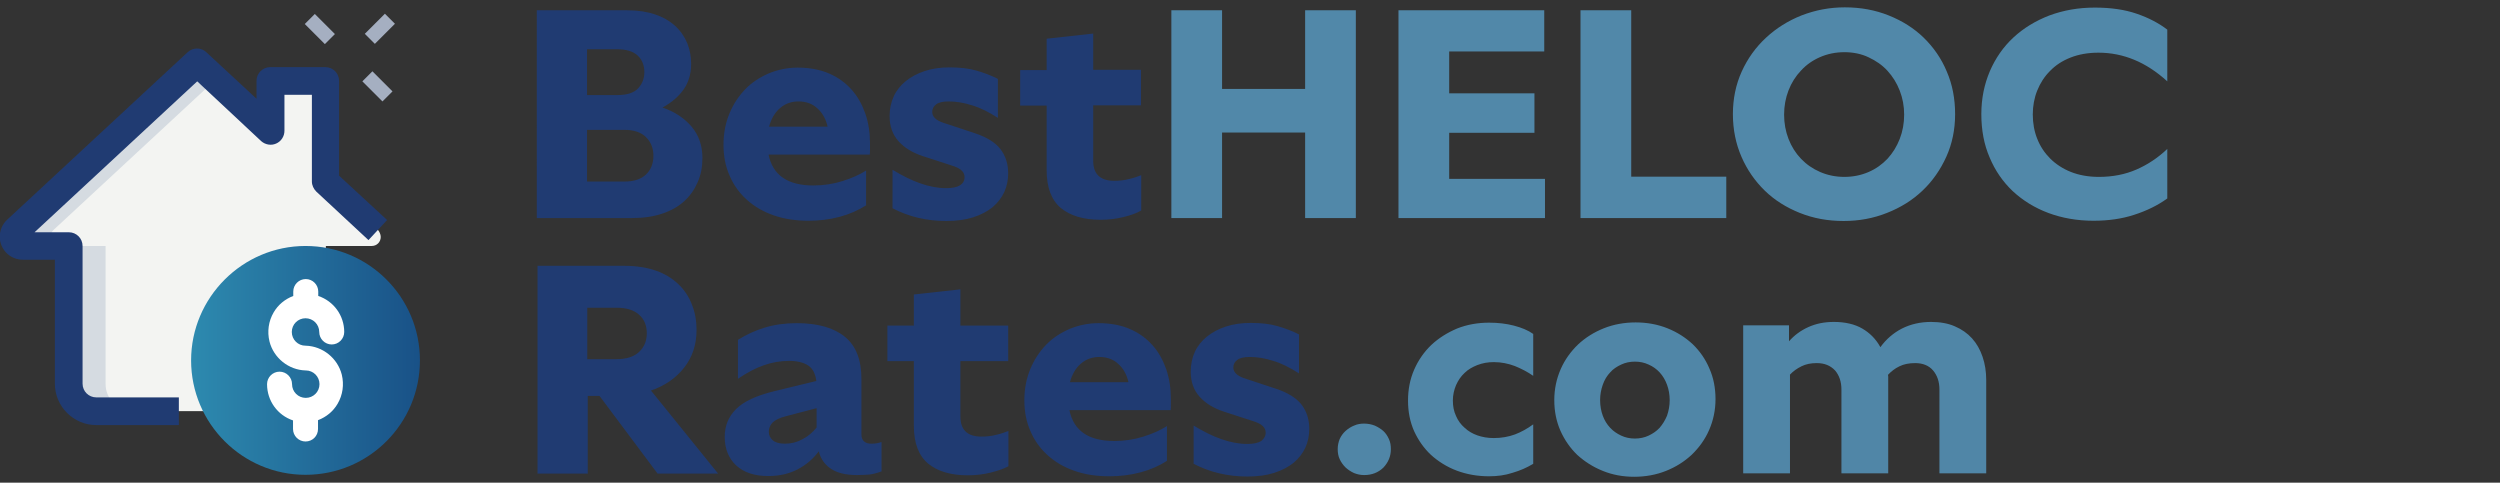
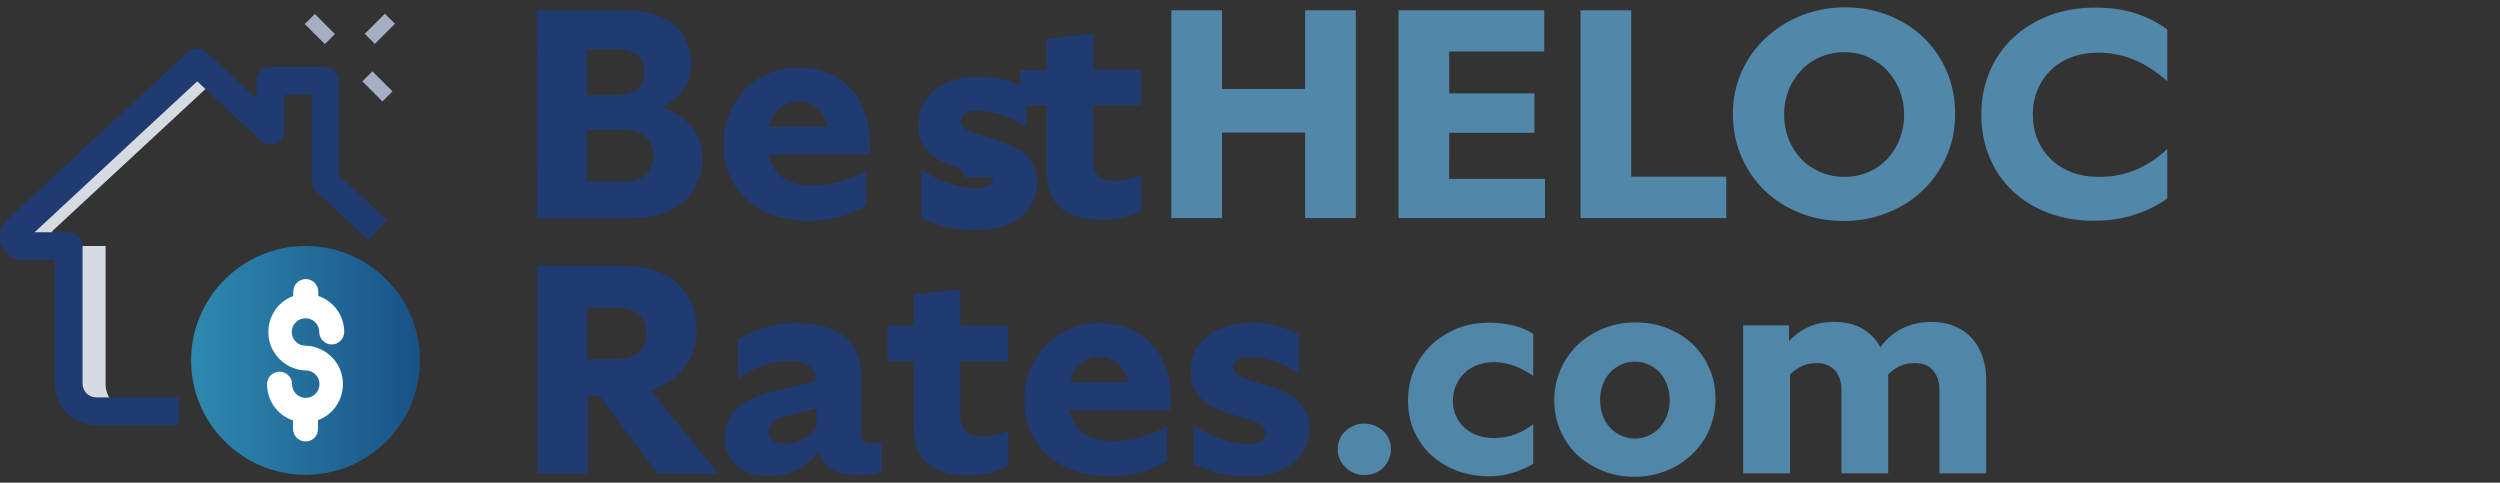
<svg xmlns="http://www.w3.org/2000/svg" version="1.1" id="Layer_1" x="0" y="0" viewBox="0 0 1020.4 197" xml:space="preserve">
  <rect x="0" y="0" width="1020.4" height="197" fill="#333333" stroke="none" />
  <style>.st3{fill:#203b72}.st6{enable-background:new}</style>
  <path d="m147.9 33.2 4.1-4.1 8.2 8.2-4.1 4.1-8.2-8.2zM124.4 9.8l4.1-4.1 8.2 8.2-4.1 4.1-8.2-8.2zm24.5 4 8.2-8.2 4.1 4.1-8.2 8.2-4.1-4.1z" fill="#a5afc1" />
-   <path d="M155.4 96.7c0 2.1-1.6 3.7-3.7 3.7H133v56.2c0 6.2-5 11.2-11.2 11.2H39.3c-6.2 0-11.2-5-11.2-11.2v-56.2H9.3c-2.1 0-3.7-1.6-3.7-3.7 0-1 .4-2.1 1.2-2.8l73.7-68.4 30 27.8V33H133v41.1l8.6 8 12.7 11.8c.6.7 1.1 1.8 1.1 2.8z" fill="#f3f4f2" />
  <path d="M54.3 167.8h-15c-6.2 0-11.2-5-11.2-11.2v-56.2h15v56.2c-.1 6.2 5 11.2 11.2 11.2zm-30-67.4h-15c-2.1 0-3.7-1.6-3.7-3.7 0-1 .4-2.1 1.2-2.8l73.7-68.4 7.5 7-66.2 61.4c-.7.7-1.2 1.7-1.2 2.8 0 2.1 1.6 3.7 3.7 3.7z" fill="#d5dbe1" />
  <path class="st3" d="M73 173.5H39.3c-9.3 0-16.9-7.6-16.9-16.9V106H9.3c-5.2 0-9.4-4.2-9.4-9.4 0-2.6 1.1-5.2 3.1-7l73.6-68.3c2.2-2 5.5-2 7.6 0l20.5 19V33c0-3.1 2.5-5.6 5.6-5.6h22.5c3.1 0 5.6 2.5 5.6 5.6v38.7L158 89.8l-7.6 8.2-21.3-19.8c-1.1-1.1-1.8-2.6-1.8-4.1V38.7h-11.2v14.7c0 2.2-1.3 4.3-3.4 5.2-2 .9-4.4.5-6.1-1L80.5 33.2 14.1 94.8h14c3.1 0 5.6 2.5 5.6 5.6v56.2c0 3.1 2.5 5.6 5.6 5.6H73v11.3zM10.7 98c-.1 0-.1 0 0 0z" />
  <linearGradient id="SVGID_1_" gradientUnits="userSpaceOnUse" x1="78" y1="209.1" x2="171.4" y2="209.1" gradientTransform="translate(0 -62)">
    <stop offset="0" stop-color="#335CAA" />
    <stop offset=".001" stop-color="#2D8AAF" />
    <stop offset="1" stop-color="#195187" />
  </linearGradient>
  <path d="M124.7 100.4c-25.7 0-46.7 21-46.7 46.7s20.9 46.7 46.7 46.7 46.7-20.9 46.7-46.7-20.9-46.7-46.7-46.7z" fill="url(#SVGID_1_)" />
  <path d="M124.7 180.2c-2.8 0-5.1-2.3-5.1-5.1v-3.5c-6.3-2.1-10.6-8-10.6-14.8 0-2.8 2.3-5.1 5.1-5.1s5.1 2.3 5.1 5.1c0 3.1 2.5 5.6 5.6 5.6s5.6-2.5 5.6-5.6-2.5-5.6-5.6-5.6h-.1c-6.9-.2-13-5.1-14.7-11.8-1-4.1-.4-8.3 1.7-11.9 1.8-3.1 4.6-5.4 8-6.7V119c0-2.8 2.3-5.1 5.1-5.1s5.1 2.3 5.1 5.1v1.8c6.3 2.1 10.6 8 10.6 14.7 0 2.8-2.3 5.1-5.1 5.1s-5.1-2.3-5.1-5.1c0-3.1-2.5-5.6-5.6-5.6s-5.6 2.5-5.6 5.6 2.5 5.6 5.6 5.6h.1c6.9.2 13 5.1 14.7 11.8 1 4.1.4 8.3-1.7 11.9-1.8 3.1-4.6 5.4-8 6.7v3.6c0 2.9-2.3 5.1-5.1 5.1z" fill="#fff" />
  <g class="st6">
-     <path class="st3" d="M219.2 4.2H256c4.4 0 8.2.6 11.4 1.7 3.3 1.1 6 2.7 8.2 4.7 2.2 2 3.8 4.4 4.9 7 1.1 2.7 1.6 5.5 1.6 8.5 0 4.1-1.1 7.7-3.2 10.6-2.1 2.9-5 5.3-8.5 7.2 4.8 1.6 8.8 4.2 11.8 7.7s4.5 7.8 4.5 12.9c0 3.6-.6 6.8-1.9 9.8-1.3 3-3.1 5.6-5.5 7.8s-5.4 3.9-9 5.1c-3.6 1.2-7.6 1.8-12.2 1.8h-39V4.2zm20.4 15.9v18.7H252c3.9 0 6.7-.9 8.4-2.7 1.7-1.8 2.6-4 2.6-6.7s-.9-5-2.7-6.7c-1.8-1.7-4.6-2.6-8.4-2.6h-12.3zm0 32.9v21.1h15.3c3.9 0 6.8-1 8.8-2.9 2-1.9 3-4.5 3-7.6 0-3.1-1-5.6-3-7.6s-5-3-8.8-3h-15.3zm113.9 30.8c-3.1 2-6.7 3.6-10.8 4.7-4.1 1.1-8.4 1.6-12.7 1.6-5.2 0-9.9-.7-14.2-2.2-4.3-1.5-7.9-3.6-11-6.4-3-2.7-5.4-6-7-9.8-1.7-3.8-2.5-8-2.5-12.6s.8-8.8 2.4-12.7c1.6-3.9 3.8-7.2 6.5-10s6-4.9 9.7-6.5c3.7-1.5 7.6-2.3 11.7-2.3 4.8 0 9.1.8 12.8 2.4 3.7 1.6 6.7 3.8 9.2 6.6 2.5 2.8 4.3 6.1 5.6 9.8s1.9 7.8 1.9 12.2v2.2c0 1 0 1.8-.1 2.3h-41.3c1.7 8.4 7.8 12.6 18.3 12.6 4.1 0 8.1-.6 11.9-1.8 3.8-1.2 7-2.6 9.6-4.3v14.2zm-27.6-42.4c-2.9 0-5.4.9-7.5 2.7-2.1 1.8-3.6 4.3-4.5 7.6h23.9c-.7-3.1-2.1-5.6-4.1-7.4-2-1.9-4.6-2.9-7.8-2.9zm67.8 30.9c0-1-.4-2-1.2-2.7-.8-.8-2.2-1.5-4.2-2.1l-11.7-3.8c-4.2-1.4-7.5-3.4-9.9-6.1-2.4-2.7-3.6-6.1-3.6-10.2 0-3 .6-5.7 1.7-8.1 1.1-2.4 2.8-4.5 4.9-6.2 2.1-1.7 4.7-3.1 7.7-4.1 3-1 6.4-1.5 10.2-1.5 4.1 0 7.8.4 10.9 1.3 3.1.9 6.1 2 8.8 3.4v15.9c-3.6-2.3-7.1-4.1-10.5-5.1-3.4-1.1-6.6-1.6-9.6-1.6-2.3 0-4.1.4-5.1 1.2-1.1.8-1.6 1.9-1.6 3.1 0 1.9 1.5 3.4 4.5 4.4l12.7 4.2c4.9 1.6 8.5 3.8 10.6 6.5 2.1 2.7 3.2 6.1 3.2 9.9 0 2.7-.5 5.3-1.6 7.7-1.1 2.4-2.7 4.4-4.8 6.2-2.1 1.7-4.8 3.1-7.9 4.1-3.1 1-6.8 1.5-10.9 1.5-8 0-15.3-1.7-22-5.2V69.3c3.8 2.3 7.5 4.2 11.2 5.5 3.7 1.3 7.2 2 10.7 2 2.5 0 4.4-.4 5.7-1.2 1.2-.8 1.8-1.9 1.8-3.3zm64.8 16.3c-2.8.7-5.9 1.1-9.3 1.1-6.9 0-12.3-1.6-16.2-4.8-3.8-3.2-5.8-8.3-5.8-15.4V43.1h-10.8V28.6h10.8V15.8l19-2.1v14.8h19.5V43h-19.5v22.6c0 5.5 2.9 8.2 8.6 8.2 2 0 4-.2 5.9-.7 1.9-.4 3.6-1 5.1-1.6v14.4c-2 1.2-4.4 2-7.3 2.7z" />
+     <path class="st3" d="M219.2 4.2H256c4.4 0 8.2.6 11.4 1.7 3.3 1.1 6 2.7 8.2 4.7 2.2 2 3.8 4.4 4.9 7 1.1 2.7 1.6 5.5 1.6 8.5 0 4.1-1.1 7.7-3.2 10.6-2.1 2.9-5 5.3-8.5 7.2 4.8 1.6 8.8 4.2 11.8 7.7s4.5 7.8 4.5 12.9c0 3.6-.6 6.8-1.9 9.8-1.3 3-3.1 5.6-5.5 7.8s-5.4 3.9-9 5.1c-3.6 1.2-7.6 1.8-12.2 1.8h-39V4.2zm20.4 15.9v18.7H252c3.9 0 6.7-.9 8.4-2.7 1.7-1.8 2.6-4 2.6-6.7s-.9-5-2.7-6.7c-1.8-1.7-4.6-2.6-8.4-2.6h-12.3zm0 32.9v21.1h15.3c3.9 0 6.8-1 8.8-2.9 2-1.9 3-4.5 3-7.6 0-3.1-1-5.6-3-7.6s-5-3-8.8-3h-15.3zm113.9 30.8c-3.1 2-6.7 3.6-10.8 4.7-4.1 1.1-8.4 1.6-12.7 1.6-5.2 0-9.9-.7-14.2-2.2-4.3-1.5-7.9-3.6-11-6.4-3-2.7-5.4-6-7-9.8-1.7-3.8-2.5-8-2.5-12.6s.8-8.8 2.4-12.7c1.6-3.9 3.8-7.2 6.5-10s6-4.9 9.7-6.5c3.7-1.5 7.6-2.3 11.7-2.3 4.8 0 9.1.8 12.8 2.4 3.7 1.6 6.7 3.8 9.2 6.6 2.5 2.8 4.3 6.1 5.6 9.8s1.9 7.8 1.9 12.2v2.2c0 1 0 1.8-.1 2.3h-41.3c1.7 8.4 7.8 12.6 18.3 12.6 4.1 0 8.1-.6 11.9-1.8 3.8-1.2 7-2.6 9.6-4.3v14.2zm-27.6-42.4c-2.9 0-5.4.9-7.5 2.7-2.1 1.8-3.6 4.3-4.5 7.6h23.9c-.7-3.1-2.1-5.6-4.1-7.4-2-1.9-4.6-2.9-7.8-2.9zm67.8 30.9c0-1-.4-2-1.2-2.7-.8-.8-2.2-1.5-4.2-2.1c-4.2-1.4-7.5-3.4-9.9-6.1-2.4-2.7-3.6-6.1-3.6-10.2 0-3 .6-5.7 1.7-8.1 1.1-2.4 2.8-4.5 4.9-6.2 2.1-1.7 4.7-3.1 7.7-4.1 3-1 6.4-1.5 10.2-1.5 4.1 0 7.8.4 10.9 1.3 3.1.9 6.1 2 8.8 3.4v15.9c-3.6-2.3-7.1-4.1-10.5-5.1-3.4-1.1-6.6-1.6-9.6-1.6-2.3 0-4.1.4-5.1 1.2-1.1.8-1.6 1.9-1.6 3.1 0 1.9 1.5 3.4 4.5 4.4l12.7 4.2c4.9 1.6 8.5 3.8 10.6 6.5 2.1 2.7 3.2 6.1 3.2 9.9 0 2.7-.5 5.3-1.6 7.7-1.1 2.4-2.7 4.4-4.8 6.2-2.1 1.7-4.8 3.1-7.9 4.1-3.1 1-6.8 1.5-10.9 1.5-8 0-15.3-1.7-22-5.2V69.3c3.8 2.3 7.5 4.2 11.2 5.5 3.7 1.3 7.2 2 10.7 2 2.5 0 4.4-.4 5.7-1.2 1.2-.8 1.8-1.9 1.8-3.3zm64.8 16.3c-2.8.7-5.9 1.1-9.3 1.1-6.9 0-12.3-1.6-16.2-4.8-3.8-3.2-5.8-8.3-5.8-15.4V43.1h-10.8V28.6h10.8V15.8l19-2.1v14.8h19.5V43h-19.5v22.6c0 5.5 2.9 8.2 8.6 8.2 2 0 4-.2 5.9-.7 1.9-.4 3.6-1 5.1-1.6v14.4c-2 1.2-4.4 2-7.3 2.7z" />
  </g>
  <path d="M532.7 54.1h-33.9V89h-20.7V4.2h20.7v32.1h33.9V4.2h20.7V89h-20.7V54.1zm38.1-49.9h59.5V21h-38.8v17.1h34.8v16.1h-34.8V73h39.1v16h-59.8V4.2zM704.6 89h-59.5V4.2h20.7v67.9h38.8V89zM753 3c6.5 0 12.4 1.1 17.9 3.3 5.5 2.2 10.3 5.2 14.3 9.1 4 3.9 7.2 8.5 9.4 13.8 2.3 5.3 3.4 11.1 3.4 17.4s-1.2 12.1-3.6 17.4c-2.4 5.3-5.6 9.9-9.7 13.8-4.1 3.9-8.9 6.9-14.5 9.1-5.5 2.2-11.4 3.3-17.7 3.3-6.5 0-12.4-1.1-17.9-3.3-5.5-2.2-10.3-5.2-14.3-9.1-4-3.9-7.2-8.5-9.5-13.8-2.3-5.3-3.5-11.1-3.5-17.4s1.2-12.1 3.6-17.4c2.4-5.3 5.7-9.9 9.9-13.8 4.2-3.9 9-6.9 14.5-9.1C741 4.1 746.8 3 753 3zm-.2 18.3c-3.6 0-6.9.7-9.9 2s-5.6 3.1-7.8 5.5c-2.2 2.3-3.9 5-5.1 8.1-1.2 3.1-1.8 6.4-1.8 9.9s.6 6.8 1.8 9.9c1.2 3.1 2.9 5.8 5.1 8.1 2.2 2.3 4.8 4.1 7.8 5.4 3 1.3 6.3 2 9.9 2 3.6 0 6.9-.7 9.9-2s5.5-3.1 7.7-5.4c2.1-2.3 3.8-5 5-8.1 1.2-3.1 1.8-6.4 1.8-9.9s-.6-6.7-1.8-9.8c-1.2-3.1-2.9-5.8-5-8.1s-4.7-4.1-7.7-5.5c-2.9-1.4-6.3-2.1-9.9-2.1zm101.7 68.8c-6.7 0-12.9-1.1-18.5-3.2s-10.4-5.1-14.5-8.9c-4-3.8-7.2-8.4-9.4-13.7-2.3-5.3-3.4-11.2-3.4-17.7 0-6.4 1.2-12.2 3.5-17.6 2.3-5.3 5.5-9.9 9.6-13.7 4.1-3.8 9-6.8 14.7-9 5.7-2.1 11.8-3.2 18.5-3.2 6.5 0 12.2.8 17.1 2.5 5 1.7 9.1 3.9 12.5 6.5v21.1c-4.4-4-8.9-6.9-13.5-8.8-4.6-1.9-9.4-2.9-14.6-2.9-4.3 0-8.1.7-11.4 2-3.3 1.3-6.1 3.1-8.4 5.5-2.3 2.3-4 5-5.2 8-1.2 3-1.8 6.3-1.8 9.7 0 3.6.6 6.9 1.8 9.9 1.2 3.1 3 5.8 5.3 8.1s5.2 4.2 8.5 5.5c3.3 1.3 7.1 2 11.4 2 5.6 0 10.7-1 15.3-3 4.6-2 8.8-4.8 12.6-8.4V81c-4 2.9-8.6 5.1-13.6 6.7-4.9 1.6-10.4 2.4-16.5 2.4z" class="st6" fill="#5188a9" />
  <g class="st6">
    <path class="st3" d="M219.2 108.5H255c4.8 0 9.1.7 12.8 2 3.7 1.3 6.7 3.2 9.1 5.5 2.4 2.3 4.3 5.1 5.5 8.3 1.3 3.2 1.9 6.6 1.9 10.4 0 6-1.7 11.1-5.1 15.4-3.4 4.3-7.9 7.4-13.5 9.3l27.4 33.9h-24.7l-23.7-31.7h-4.8v31.7h-20.5v-84.8zm20.5 17.1v21h11.9c4.1 0 7.2-1 9.3-3 2.1-2 3.1-4.5 3.1-7.6 0-3.1-1-5.6-3.1-7.5-2.1-1.9-5.1-2.9-9.3-2.9h-11.9zm110.1 68.3c-4.6 0-8.2-.9-10.7-2.6-2.5-1.7-4.2-4.1-4.9-7.1-2.3 3.1-5.2 5.6-8.7 7.4-3.5 1.8-7.4 2.7-11.9 2.7-5.6 0-9.9-1.4-13.1-4.3-3.1-2.9-4.7-6.8-4.7-11.7 0-4.4 1.5-8.2 4.6-11.3 3.1-3.1 8.2-5.5 15.5-7.3l17.3-4.2c-.4-3-1.5-5.1-3.3-6.3-1.8-1.2-4.4-1.9-7.8-1.9-3.6 0-7 .6-10.4 1.8-3.4 1.2-6.8 3-10.5 5.5v-15.9c3.4-2.1 7-3.8 11-5 3.9-1.2 8.3-1.8 13-1.8 8.6 0 15.2 1.9 19.7 5.6 4.5 3.7 6.7 9.4 6.7 17.2v22.6c0 2.5 1.4 3.8 4.1 3.8 1 0 1.7-.1 2.3-.2.6-.1 1.2-.3 1.8-.5v12c-1.6.6-3.3 1.1-5 1.3-1.6.1-3.3.2-5 .2zm-36-17.7c0 1.4.5 2.5 1.6 3.5 1 .9 2.7 1.4 5 1.4 2.5 0 4.9-.6 7.1-1.8 2.3-1.2 4.2-2.8 5.8-4.8v-7.9l-12.6 3.3c-2.4.6-4.2 1.5-5.3 2.5-1 1-1.6 2.3-1.6 3.8zm90.5 16.7c-2.8.7-5.9 1.1-9.3 1.1-6.9 0-12.3-1.6-16.2-4.8-3.8-3.2-5.8-8.3-5.8-15.4v-26.4h-10.8v-14.5H373v-12.7l19-2.1v14.8h19.5v14.5H392V170c0 5.5 2.9 8.2 8.6 8.2 2 0 4-.2 5.9-.7 1.9-.4 3.6-1 5.1-1.6v14.4c-2 1.1-4.5 1.9-7.3 2.6zm72-4.8c-3.1 2-6.7 3.6-10.8 4.7-4.1 1.1-8.4 1.6-12.7 1.6-5.2 0-9.9-.7-14.2-2.2-4.3-1.5-7.9-3.6-11-6.4-3-2.7-5.4-6-7-9.8-1.7-3.8-2.5-8-2.5-12.6s.8-8.8 2.4-12.7c1.6-3.9 3.8-7.2 6.5-10s6-4.9 9.7-6.5c3.7-1.5 7.6-2.3 11.7-2.3 4.8 0 9.1.8 12.8 2.4 3.7 1.6 6.7 3.8 9.2 6.6 2.5 2.8 4.3 6.1 5.6 9.8 1.3 3.8 1.9 7.8 1.9 12.2v2.2c0 1 0 1.8-.1 2.3h-41.3c1.7 8.4 7.8 12.6 18.3 12.6 4.1 0 8.1-.6 11.9-1.8 3.8-1.2 7-2.6 9.6-4.3v14.2zm-27.6-42.4c-2.9 0-5.4.9-7.5 2.7-2.1 1.8-3.6 4.3-4.5 7.6h23.9c-.7-3.1-2.1-5.6-4.1-7.4-2-1.9-4.6-2.9-7.8-2.9zm67.9 30.9c0-1-.4-2-1.2-2.7-.8-.8-2.2-1.5-4.2-2.1l-11.7-3.8c-4.2-1.4-7.5-3.4-9.9-6.1-2.4-2.7-3.6-6.1-3.6-10.2 0-3 .6-5.7 1.7-8.1 1.1-2.4 2.8-4.5 4.9-6.2 2.1-1.7 4.7-3.1 7.7-4.1 3-1 6.4-1.5 10.2-1.5 4.1 0 7.8.4 10.9 1.3 3.1.9 6.1 2 8.8 3.4v15.9c-3.6-2.3-7.1-4.1-10.5-5.1-3.4-1.1-6.6-1.6-9.6-1.6-2.3 0-4.1.4-5.1 1.2-1.1.8-1.6 1.9-1.6 3.1 0 1.9 1.5 3.4 4.5 4.4l12.7 4.2c4.9 1.6 8.5 3.8 10.6 6.5 2.1 2.7 3.2 6.1 3.2 9.9 0 2.7-.5 5.3-1.6 7.7-1.1 2.4-2.7 4.4-4.8 6.2-2.1 1.7-4.8 3.1-7.9 4.1-3.1 1-6.8 1.5-10.9 1.5-8 0-15.3-1.7-22-5.2v-15.6c3.8 2.3 7.5 4.2 11.2 5.5 3.7 1.3 7.2 2 10.7 2 2.5 0 4.4-.4 5.7-1.2 1.1-.9 1.8-2 1.8-3.4z" />
  </g>
  <path d="M556.8 193.9c-1.5 0-2.8-.3-4.1-.8-1.3-.6-2.4-1.3-3.5-2.3-1-1-1.8-2.1-2.4-3.4-.6-1.3-.8-2.7-.8-4.1 0-1.5.3-2.8.8-4.1.6-1.3 1.4-2.4 2.4-3.3 1-.9 2.2-1.7 3.5-2.2 1.3-.6 2.7-.8 4.1-.8 1.5 0 3 .3 4.3.8 1.3.6 2.5 1.3 3.5 2.2 1 .9 1.7 2 2.3 3.3.6 1.3.8 2.7.8 4.1 0 3-1.1 5.5-3.1 7.6-2.1 2-4.7 3-7.8 3zm51 .5c-4.8 0-9.2-.8-13.2-2.3-4-1.5-7.5-3.7-10.5-6.4-2.9-2.7-5.2-6-6.9-9.7-1.7-3.8-2.5-8-2.5-12.5s.8-8.7 2.5-12.6c1.7-3.9 4-7.2 7-10.1 3-2.8 6.5-5 10.5-6.7 4-1.6 8.4-2.4 13.1-2.4 3.6 0 7 .4 10.1 1.2 3.1.8 5.8 1.9 7.9 3.4v17.1c-2.3-1.6-4.8-2.9-7.5-4-2.7-1-5.5-1.6-8.6-1.6-2.4 0-4.6.4-6.7 1.2-2 .8-3.8 1.8-5.2 3.2-1.5 1.4-2.6 3-3.5 5-.8 1.9-1.3 4-1.3 6.3s.4 4.4 1.3 6.3c.8 1.9 2 3.5 3.5 4.8 1.5 1.4 3.2 2.4 5.2 3.1 2 .7 4.2 1.1 6.7 1.1 3.1 0 6-.5 8.7-1.5 2.6-1 5.1-2.4 7.4-4.1v16.1c-2.6 1.6-5.4 2.8-8.5 3.7-3 1-6.2 1.4-9.5 1.4zm26.6-31.1c0-4.5.9-8.7 2.6-12.6 1.7-3.9 4.1-7.2 7.1-10.1 3-2.8 6.5-5 10.5-6.6 4-1.6 8.4-2.4 13-2.4 4.7 0 9 .8 13 2.4 4 1.6 7.4 3.8 10.3 6.5 2.9 2.8 5.2 6.1 6.8 9.9 1.7 3.8 2.5 8 2.5 12.5s-.9 8.7-2.6 12.6c-1.7 3.9-4.1 7.2-7.1 10.1-3 2.8-6.5 5-10.5 6.6-4 1.6-8.4 2.4-13 2.4s-8.9-.8-12.8-2.4c-4-1.6-7.4-3.8-10.4-6.5-2.9-2.8-5.2-6.1-6.9-9.9-1.7-3.9-2.5-8-2.5-12.5zm47.1 0c0-2.3-.4-4.4-1.1-6.3s-1.7-3.6-3-5-2.7-2.4-4.5-3.2c-1.7-.8-3.6-1.2-5.6-1.2-2 0-3.9.4-5.6 1.2-1.7.8-3.3 1.8-4.5 3.2-1.3 1.4-2.3 3-3 5s-1.1 4-1.1 6.3.4 4.5 1.1 6.4c.7 1.9 1.7 3.5 3 4.9 1.3 1.4 2.8 2.4 4.5 3.2 1.7.8 3.6 1.2 5.6 1.2 2 0 3.9-.4 5.6-1.2 1.7-.8 3.2-1.8 4.5-3.2 1.2-1.4 2.2-3 3-4.9.7-2 1.1-4.1 1.1-6.4zm60-15.1c-2.3 0-4.4.4-6.2 1.3-1.8.9-3.4 2-4.7 3.4v40.3h-19.1v-60.4h18.7v6.5c2.2-2.5 4.8-4.4 7.9-5.8 3.1-1.4 6.5-2.1 10.4-2.1 4.6 0 8.5.9 11.6 2.7 3.1 1.8 5.6 4.3 7.4 7.6 2.3-3.2 5.3-5.8 8.8-7.6 3.6-1.8 7.5-2.7 11.9-2.7 3.7 0 7 .6 9.7 1.8 2.8 1.2 5.1 2.8 7 4.9 1.9 2.1 3.3 4.6 4.3 7.5 1 2.9 1.5 6.1 1.5 9.6v38h-19.1V159c0-3.2-.9-5.8-2.6-7.8-1.7-2-4.2-3-7.3-3-2.4 0-4.6.4-6.4 1.3-1.9.9-3.4 2.1-4.7 3.5.1.4.1.8.1 1.1v39.1h-19.1V159c0-3.2-.9-5.8-2.6-7.8-1.9-2-4.3-3-7.5-3z" class="st6" fill="#5086a7" />
</svg>